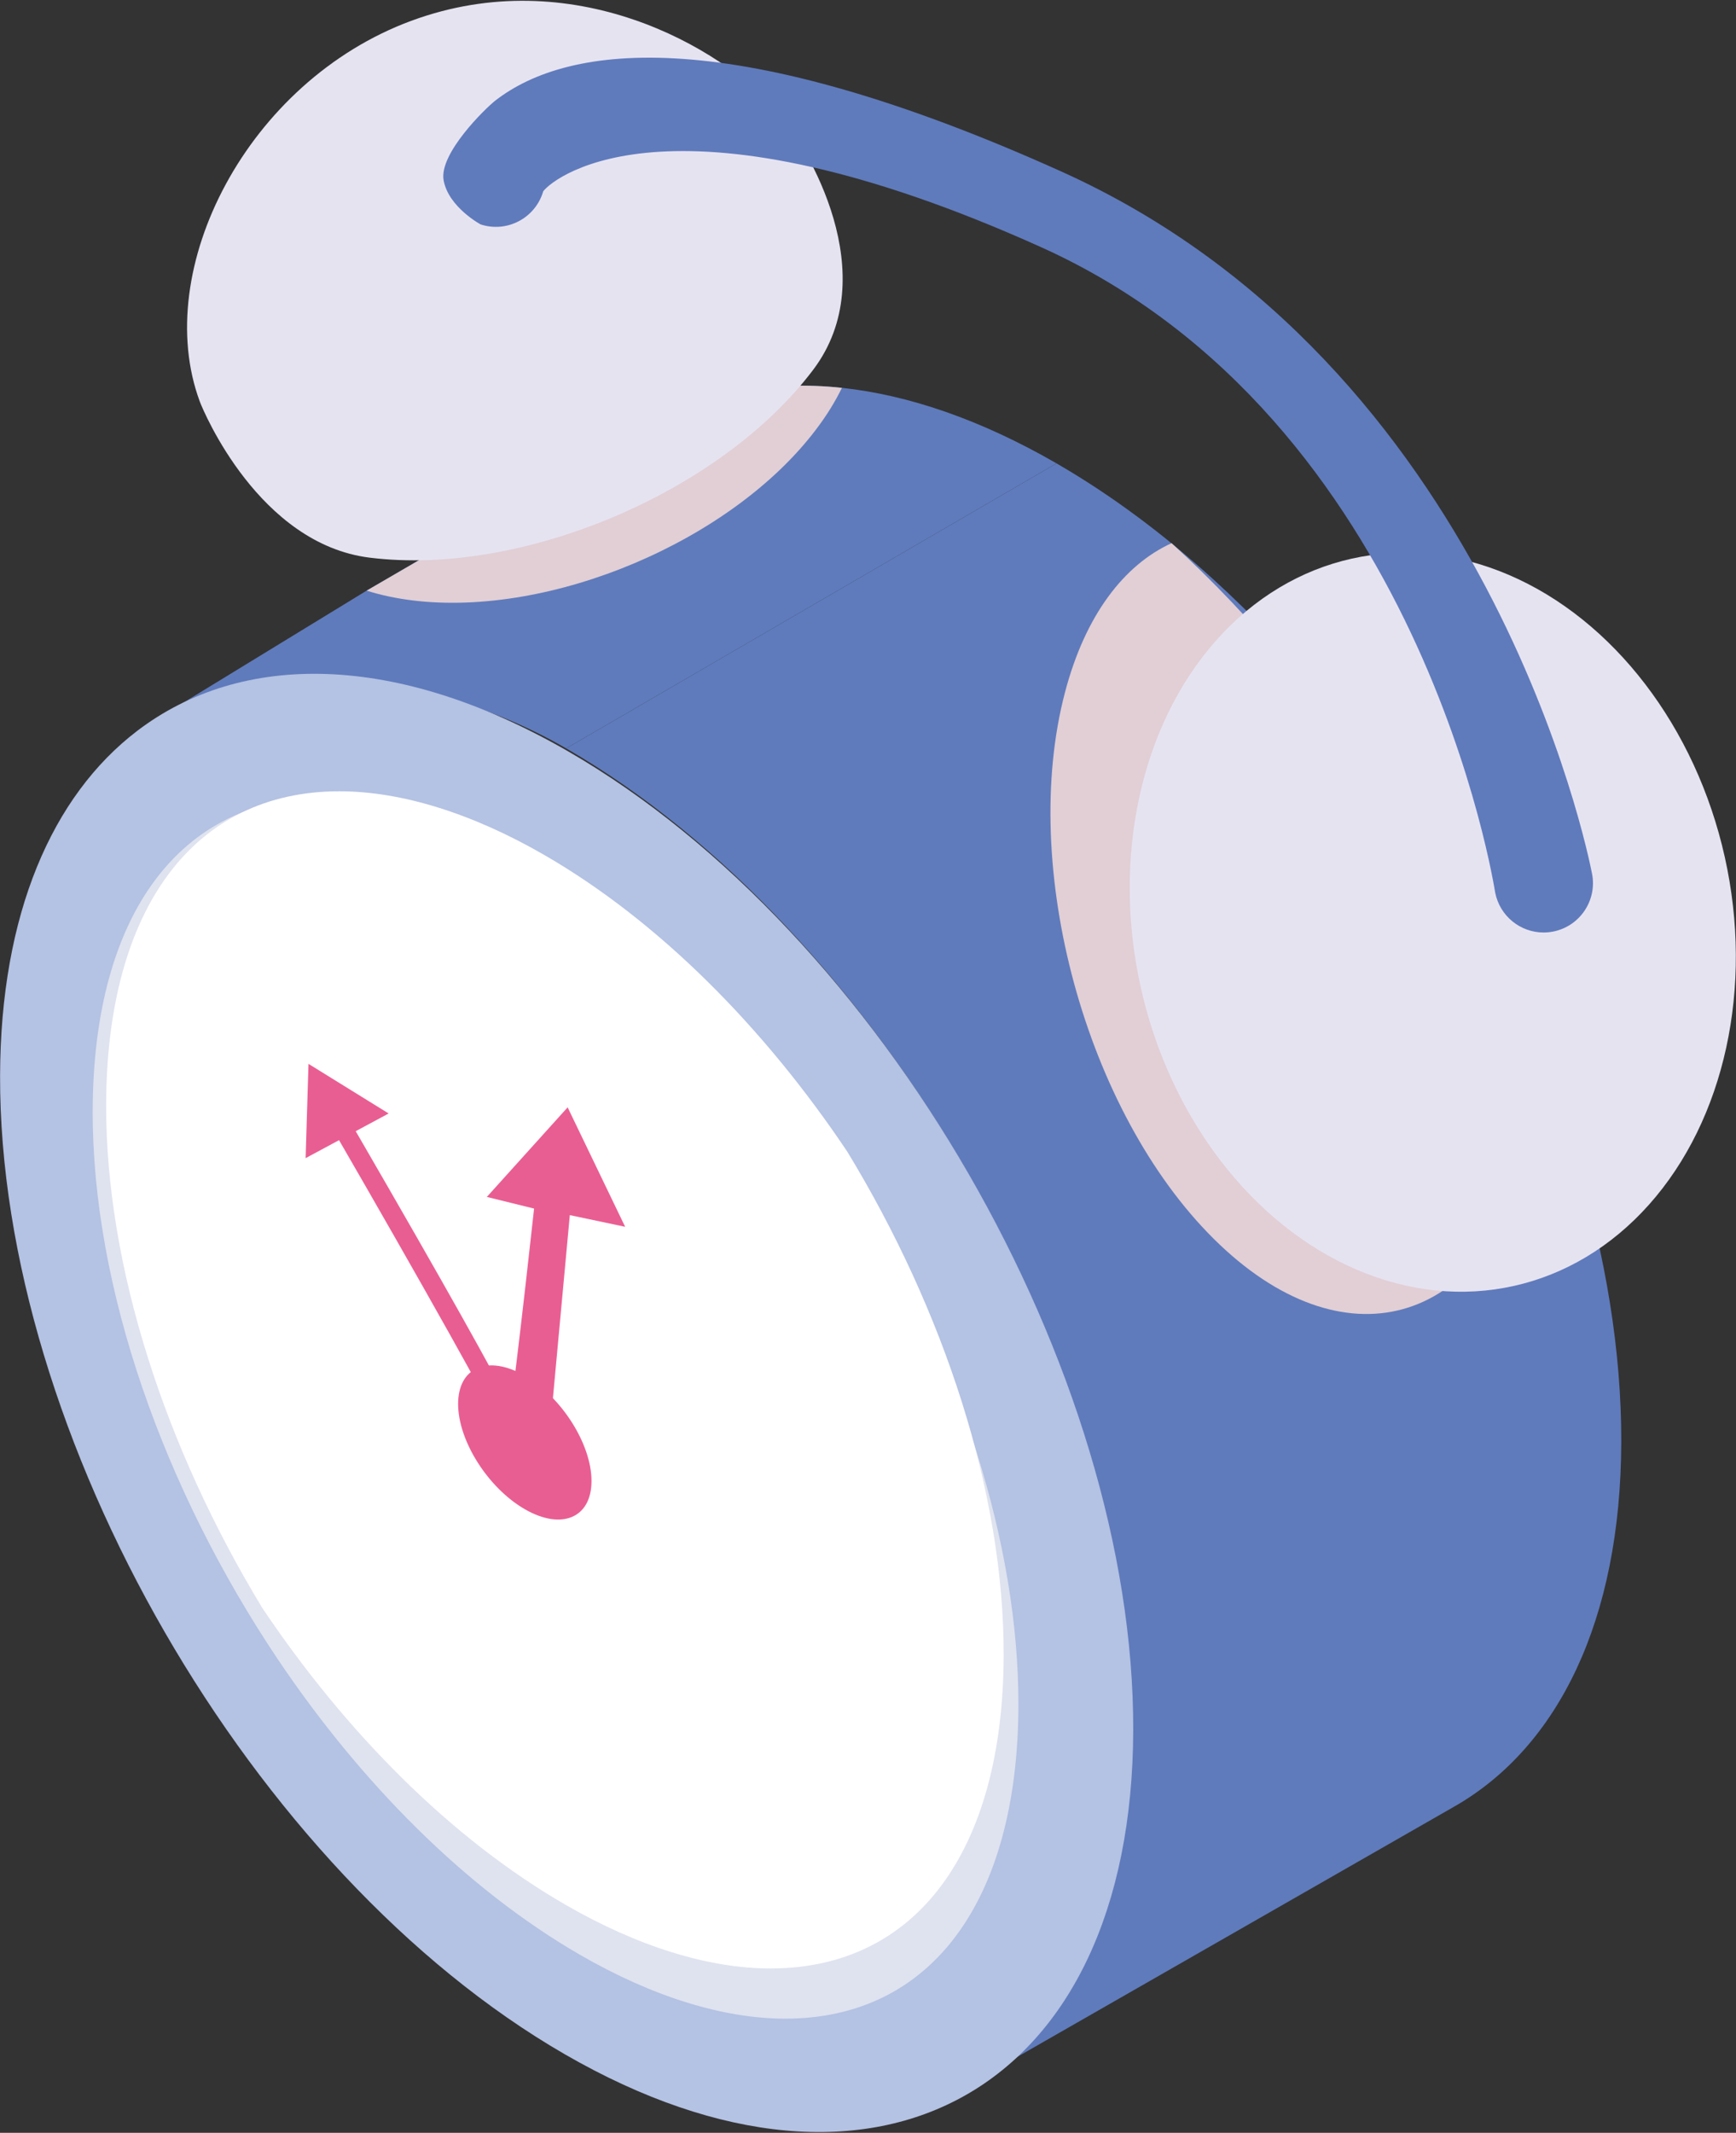
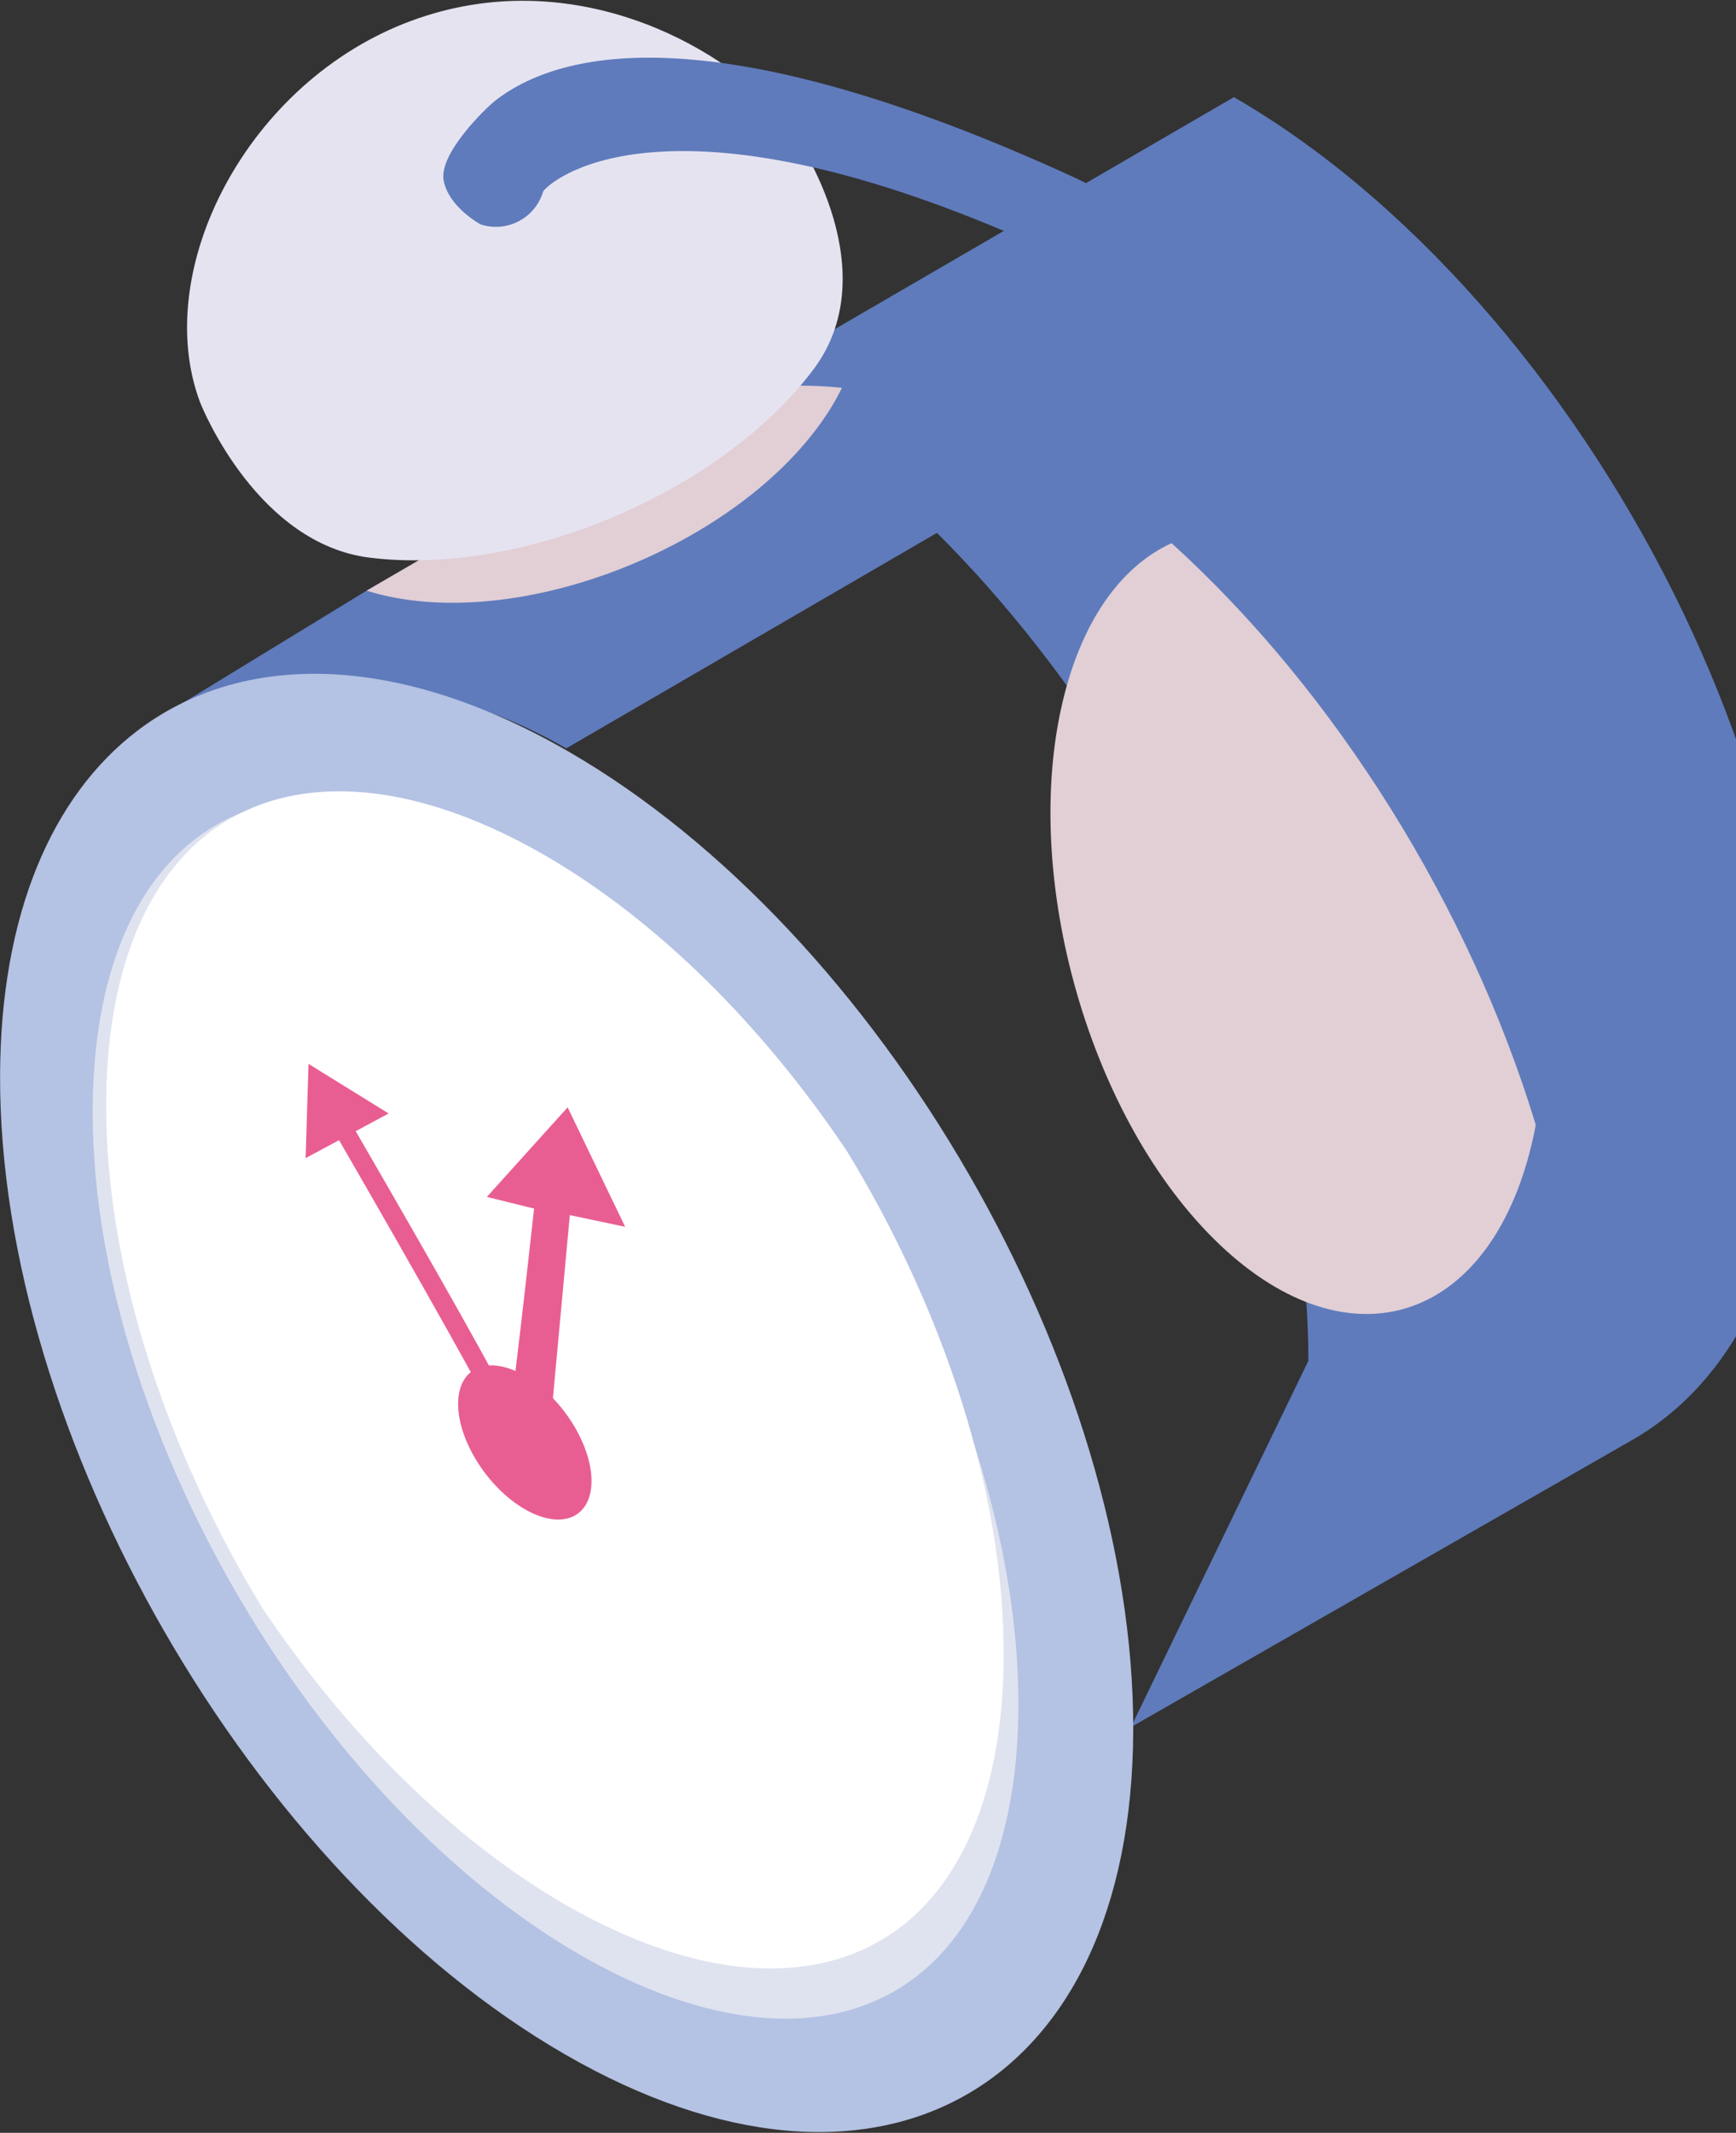
<svg xmlns="http://www.w3.org/2000/svg" viewBox="0 0 215 264">
  <rect x="0" y="0" width="215" height="264" fill="#333333" stroke="none" />
  <defs>
    <style>
      .cls-1 {
        fill: #e6e3f1;
      }

      .cls-2 {
        fill: #e95e92;
      }

      .cls-3 {
        fill: #fff;
      }

      .cls-4 {
        fill: #b4c2e3;
      }

      .cls-5 {
        fill: #dfe3ef;
      }

      .cls-6 {
        fill: #5f7bbc;
      }

      .cls-7 {
        fill: #e1cfd5;
        mix-blend-mode: multiply;
      }

      .cls-8 {
        isolation: isolate;
      }
    </style>
  </defs>
  <g class="cls-8">
    <g id="_レイヤー_1" data-name="レイヤー 1">
      <g>
        <g>
          <g class="cls-8">
            <path class="cls-6" d="m16.978,90.478c12.765-7.424,33.646-9.1,53.145,2.157l60.724-35.28c-9.405-5.428-18.379-8.472-26.578-9.348-8.817-.948-16.743.618-23.348,4.451l-35.51,20.648-28.434,17.371Z" />
-             <path class="cls-6" d="m140.066,213.782c-.057,22.113-9.375,38.01-21.968,45.333l62.231-35.626c12.593-7.309,20.404-22.874,20.461-45.001.029-11.229-1.939-23.075-5.514-34.863-8.17-26.894-24.712-53.516-45.101-71.996-6.131-5.571-12.621-10.396-19.327-14.273l-60.724,35.28c38.755,22.371,70.072,76.619,69.943,121.146Z" />
+             <path class="cls-6" d="m140.066,213.782l62.231-35.626c12.593-7.309,20.404-22.874,20.461-45.001.029-11.229-1.939-23.075-5.514-34.863-8.17-26.894-24.712-53.516-45.101-71.996-6.131-5.571-12.621-10.396-19.327-14.273l-60.724,35.28c38.755,22.371,70.072,76.619,69.943,121.146Z" />
            <g>
              <path class="cls-4" d="m70.407,93.026c-21.353-12.328-40.51-12.41-53.429-2.548C6.451,98.514.066,113.151.009,133.144c-.126,44.529,31.189,98.759,69.941,121.132,38.752,22.373,70.272,4.422,70.398-40.107.126-44.529-31.189-98.769-69.941-121.142Z" />
              <path class="cls-5" d="m11.479,137.434c-.061,22.072,8.876,46.963,22.828,67.799,10.316,15.382,23.369,28.558,37.556,36.749,8.937,5.158,17.711,7.885,25.391,7.885,18.007,0,28.803-14.483,28.874-38.741.051-20.172-7.405-42.704-19.355-62.345-10.765-17.711-25.187-33.072-41.028-42.224-8.937-5.158-17.711-7.875-25.381-7.875-18.017,0-28.813,14.483-28.884,38.751Z" />
              <path class="cls-3" d="m13.145,136.696c-.051,20.172,7.405,42.693,19.335,62.324,10.316,15.382,23.369,28.558,37.556,36.749,8.937,5.158,17.711,7.885,25.391,7.885,18.007,0,28.803-14.483,28.874-38.741.051-20.172-7.405-42.704-19.355-62.345-10.305-15.382-23.348-28.547-37.535-36.739-8.927-5.158-17.71-7.885-25.381-7.885-18.017,0-28.813,14.493-28.884,38.751Z" />
            </g>
          </g>
          <g>
            <path class="cls-2" d="m64.997,170.287c4.562,2.634,8.26,8.467,8.26,13.03s-3.698,6.125-8.26,3.491c-4.562-2.634-8.261-8.468-8.261-13.03s3.698-6.125,8.261-3.491Z" />
            <path class="cls-2" d="m77.424,151.85l-7.123-14.786-10.008,11.09,5.852,1.444c-1.334,12.161-3.143,27.748-3.628,29.427l5.297,1.232,2.757-29.849,6.852,1.443Z" />
            <path class="cls-2" d="m44.053,140.018l4.08-2.193-9.927-6.14-.355,11.667,4.138-2.224c8.514,14.701,21.078,36.809,21.561,38.822l1.143-.091.915.732c.612-.767,1.124-1.459-21.554-40.573Z" />
          </g>
        </g>
        <g>
          <path class="cls-7" d="m45.412,73.108c1.709.546,3.59.948,5.643,1.206,17.202,2.125,39.602-7.366,50.041-21.194,1.307-1.723,2.355-3.432,3.173-5.112-8.817-.948-16.743.618-23.348,4.451l-35.51,20.648Z" />
          <path class="cls-1" d="m50.927,2.58c19.838-7.332,38.379,3.129,45.401,11.284,3.722,4.322,13.214,20.211,4.381,31.91-11.459,15.178-36.05,25.589-54.923,23.253-13.68-1.692-20.575-18.06-21.05-19.345-6.031-16.32,5.879-39.596,26.191-47.103Z" />
          <path class="cls-7" d="m150.337,153.359c15.895,15.752,33.385,10.984,39.085-10.655.302-1.134.56-2.297.775-3.475-8.17-26.894-24.712-53.516-45.101-71.996-5.916,2.7-10.697,8.946-13.196,18.451-5.701,21.625,2.556,51.936,18.437,67.674Z" />
-           <ellipse class="cls-1" cx="177.448" cy="114.16" rx="37.053" ry="46.118" transform="translate(-20.608 41.4) rotate(-12.583)" />
          <path class="cls-6" d="m191.168,115.424c.394,0,.794-.038,1.195-.118,3.308-.656,5.459-3.865,4.806-7.174-.525-2.656-12.692-63.01-65.723-86.903C90.815,2.923,70.547,5.299,61.336,12.456c-1.148.892-6.995,6.539-6.394,9.862.6,3.323,4.585,5.462,4.585,5.462,3.217,1.043,6.656-.718,7.697-3.928.02-.06.038-.119.056-.179,1.497-1.931,16.494-13.425,61.667,6.926,47.204,21.266,56.116,79.317,56.233,79.906.579,2.905,3.133,4.919,5.988,4.919Z" />
        </g>
      </g>
    </g>
  </g>
</svg>